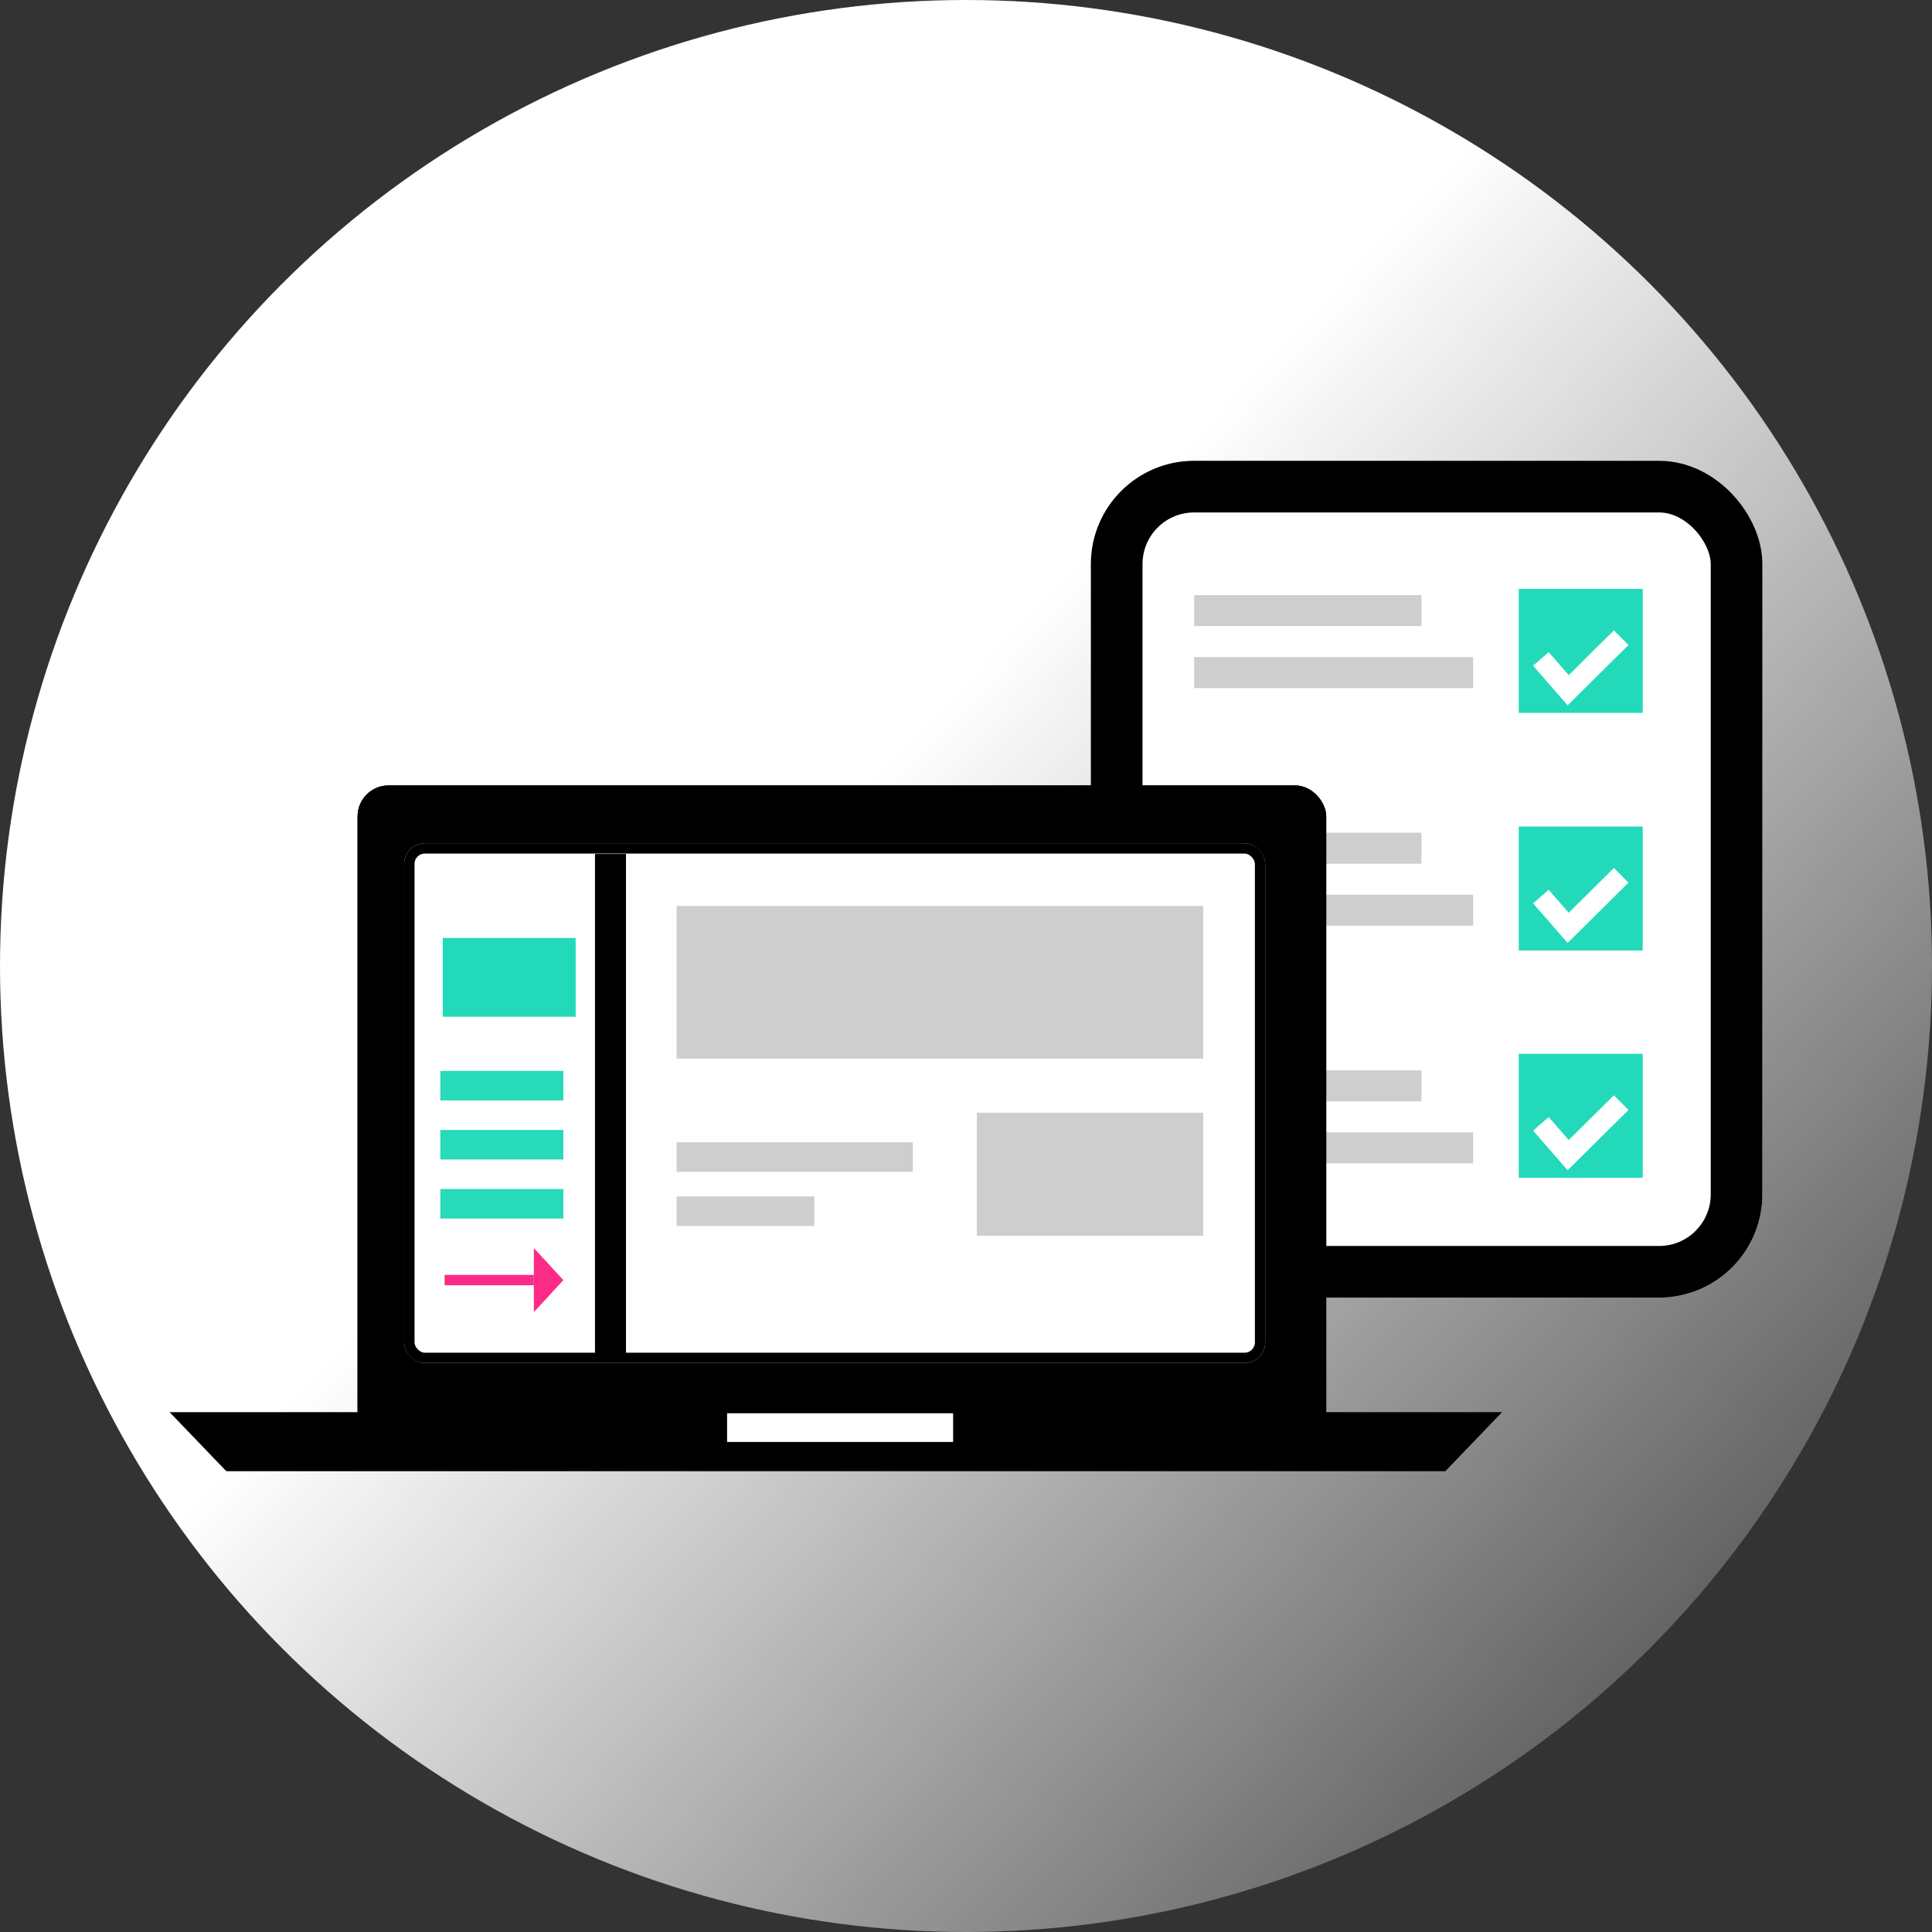
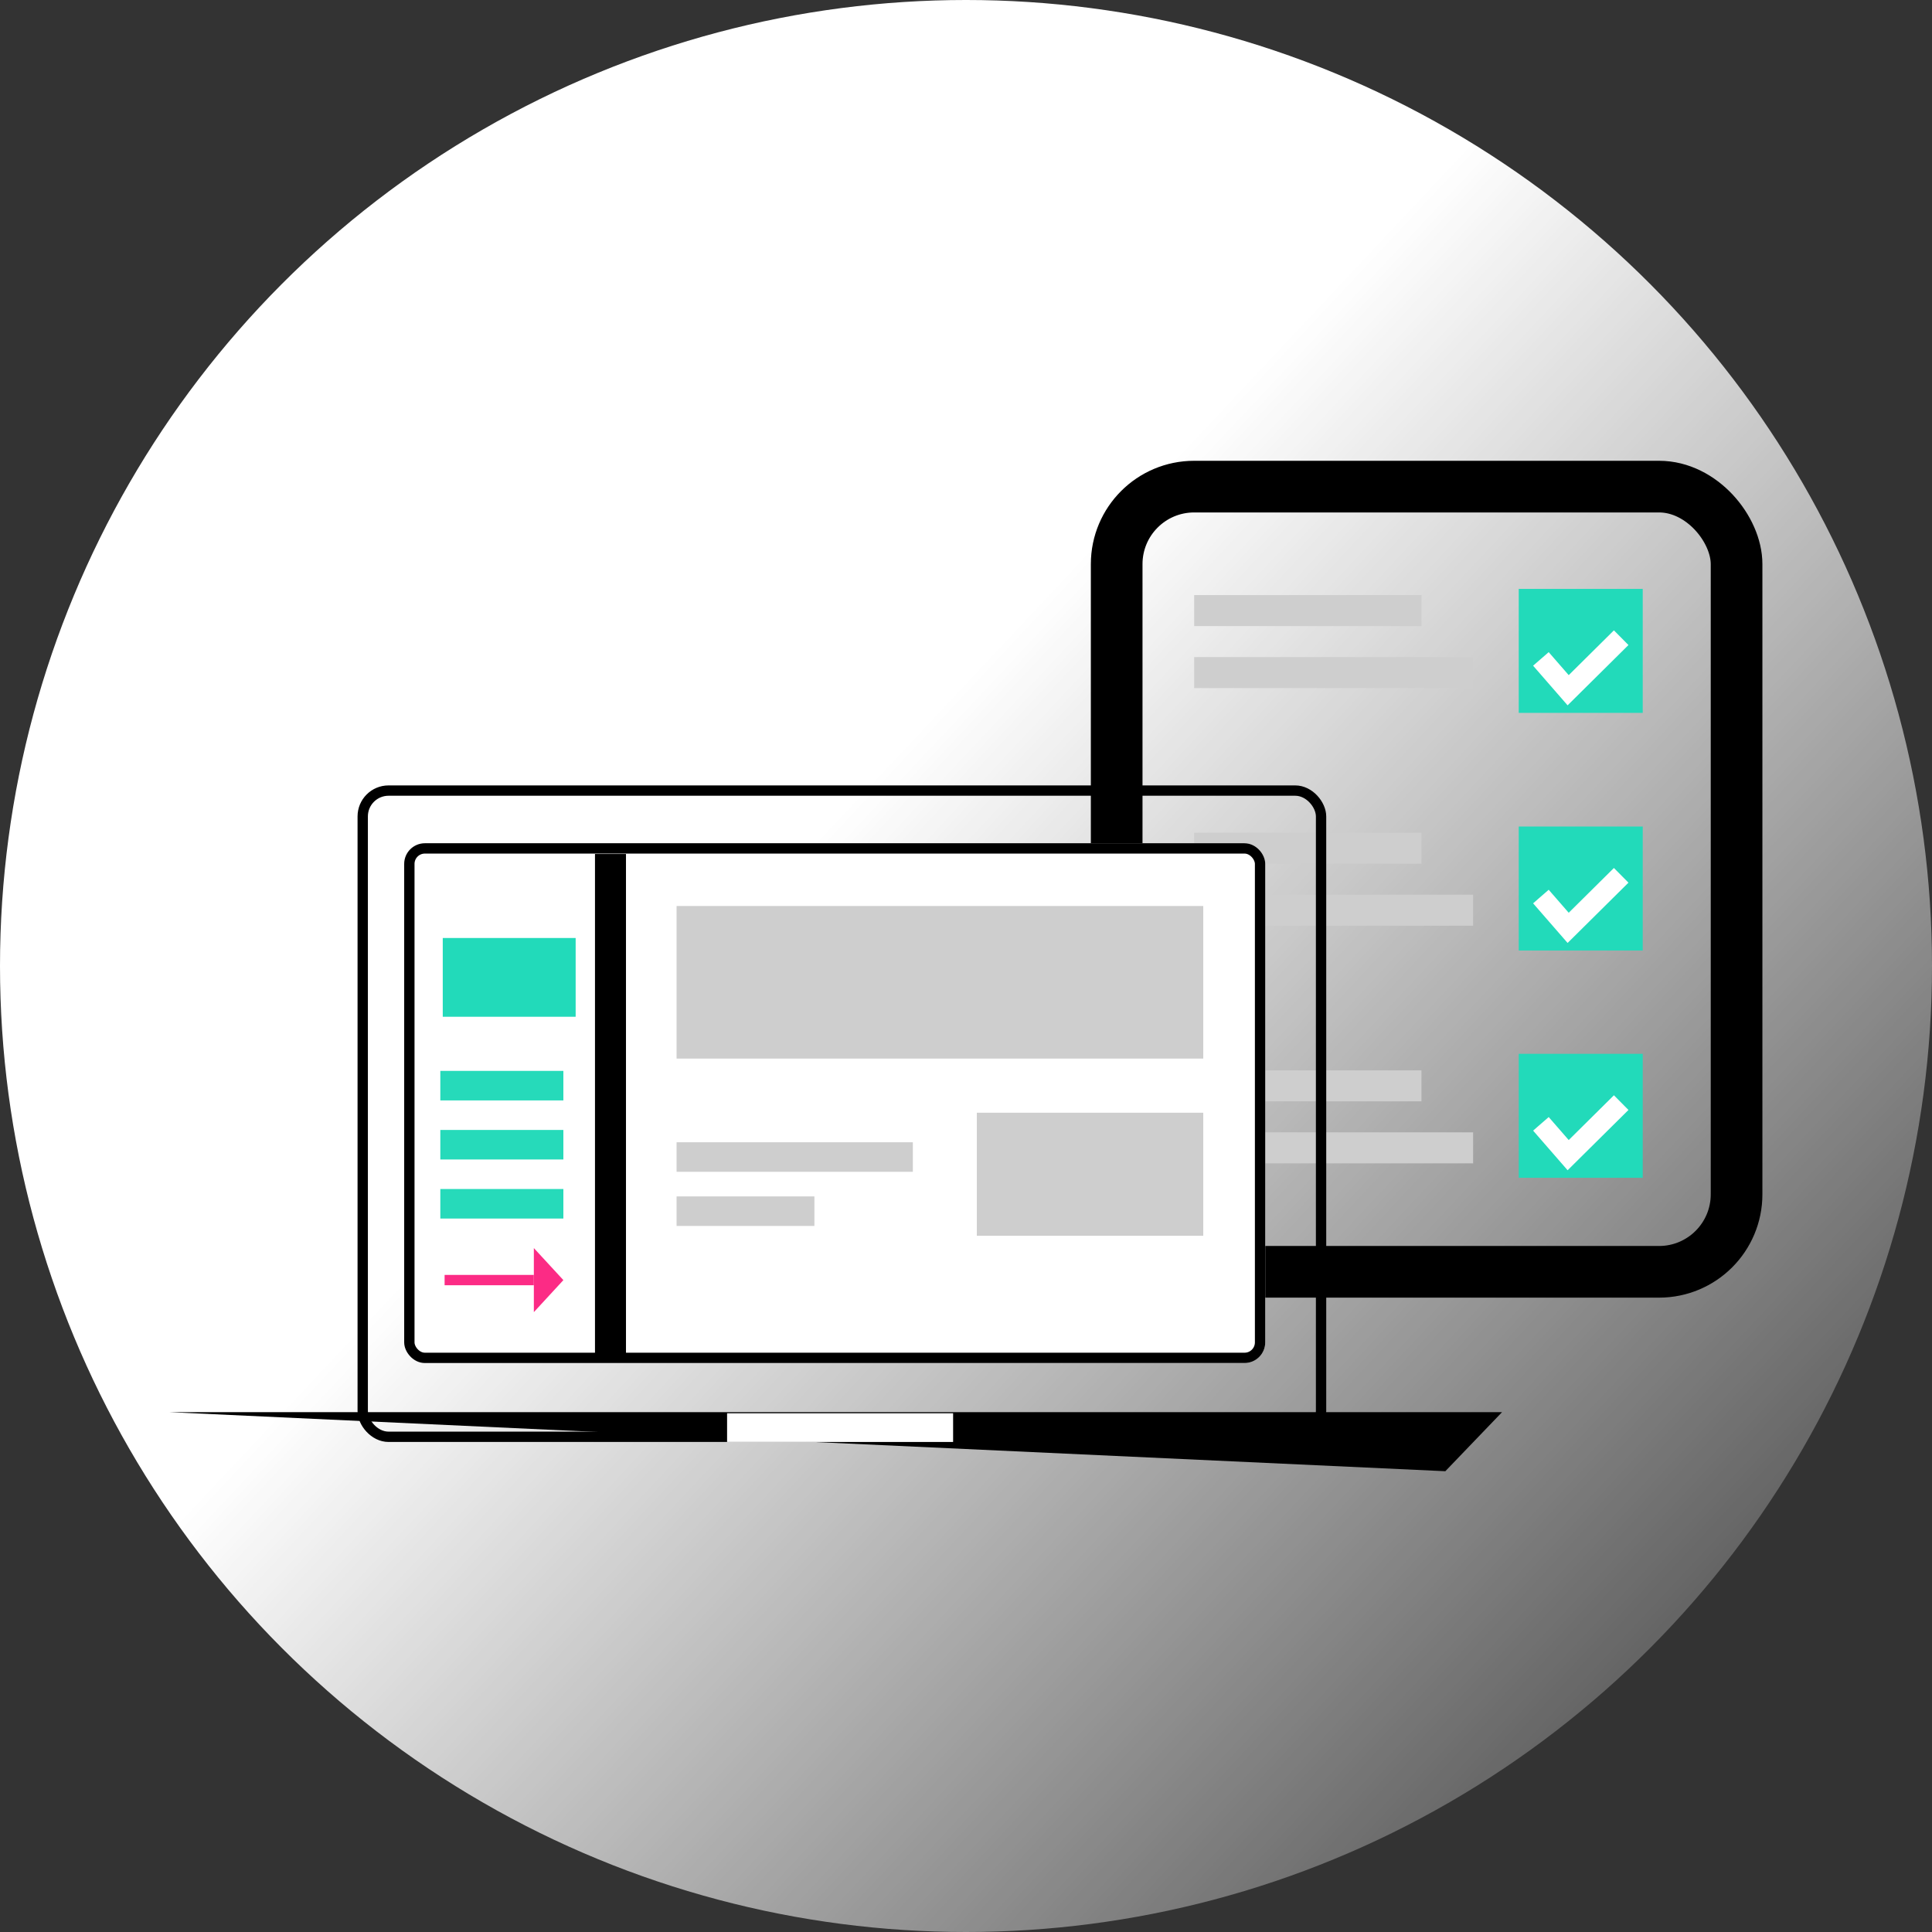
<svg xmlns="http://www.w3.org/2000/svg" width="187" height="187" viewBox="0 0 187 187">
  <rect x="0" y="0" width="187" height="187" fill="#333333" stroke="none" />
  <defs>
    <linearGradient id="linear-gradient" x1="0.425" y1="0.433" x2="1" y2="0.972" gradientUnits="objectBoundingBox">
      <stop offset="0" stop-color="#fff" />
      <stop offset="1" stop-color="#fff" stop-opacity="0" />
    </linearGradient>
  </defs>
  <g id="Gruppe_1402" data-name="Gruppe 1402" transform="translate(-881 -1728)">
    <circle id="Ellipse_58" data-name="Ellipse 58" cx="93.5" cy="93.5" r="93.5" transform="translate(881 1728)" fill="url(#linear-gradient)" />
    <g id="Gruppe_1177" data-name="Gruppe 1177" transform="translate(-5799.23 -730.914)">
      <g id="Gruppe_1174" data-name="Gruppe 1174" transform="translate(6785.337 2503.84)">
        <g id="Rechteck_668" data-name="Rechteck 668" transform="translate(0.477 -0.326)" fill="#fff" stroke="#000" stroke-width="5">
-           <rect width="65" height="81" rx="10" stroke="none" />
          <rect x="2.5" y="2.5" width="60" height="76" rx="7.5" fill="none" />
        </g>
        <rect id="Rechteck_672" data-name="Rechteck 672" width="22" height="3" transform="translate(10.477 12.674)" fill="#cecece" />
        <rect id="Rechteck_673" data-name="Rechteck 673" width="27" height="3" transform="translate(10.477 18.674)" fill="#cecece" />
        <g id="Gruppe_1178" data-name="Gruppe 1178">
          <rect id="Rechteck_669" data-name="Rechteck 669" width="12" height="12" transform="translate(41.894 12.074)" fill="#22daba" />
          <path id="Pfad_472" data-name="Pfad 472" d="M6829.117,2443.969l3.333,2.244,3.64-6.24" transform="matrix(0.966, 0.259, -0.259, 0.966, -5919.901, -4110.764)" fill="none" stroke="#fff" stroke-width="2" />
        </g>
        <g id="Gruppe_1179" data-name="Gruppe 1179">
          <rect id="Rechteck_670" data-name="Rechteck 670" width="12" height="12" transform="translate(41.894 35.074)" fill="#22daba" />
          <path id="Pfad_473" data-name="Pfad 473" d="M6829.117,2443.969l3.333,2.244,3.64-6.24" transform="matrix(0.966, 0.259, -0.259, 0.966, -5919.901, -4087.764)" fill="none" stroke="#fff" stroke-width="2" />
        </g>
        <g id="Gruppe_1180" data-name="Gruppe 1180">
          <rect id="Rechteck_671" data-name="Rechteck 671" width="12" height="12" transform="translate(41.894 57.074)" fill="#22daba" />
          <path id="Pfad_474" data-name="Pfad 474" d="M6829.117,2443.969l3.333,2.244,3.64-6.24" transform="matrix(0.966, 0.259, -0.259, 0.966, -5919.9, -4065.764)" fill="none" stroke="#fff" stroke-width="2" />
        </g>
        <rect id="Rechteck_674" data-name="Rechteck 674" width="22" height="3" transform="translate(10.477 35.674)" fill="#cecece" />
        <rect id="Rechteck_675" data-name="Rechteck 675" width="27" height="3" transform="translate(10.477 41.674)" fill="#cecece" />
        <rect id="Rechteck_676" data-name="Rechteck 676" width="22" height="3" transform="translate(10.477 58.674)" fill="#cecece" />
        <rect id="Rechteck_677" data-name="Rechteck 677" width="27" height="3" transform="translate(10.477 64.674)" fill="#cecece" />
      </g>
      <g id="Gruppe_1175" data-name="Gruppe 1175" transform="translate(6696.647 2534.935)">
        <g id="Gruppe_1172" data-name="Gruppe 1172" transform="translate(0 0)">
          <g id="Rechteck_663" data-name="Rechteck 663" transform="translate(18.191)" stroke="#000" stroke-linecap="round" stroke-linejoin="round" stroke-width="1">
-             <rect width="93.759" height="63.548" rx="3" stroke="none" />
            <rect x="0.5" y="0.5" width="92.759" height="62.548" rx="2.5" fill="none" />
          </g>
-           <path id="Pfad_470" data-name="Pfad 470" d="M0,0H128.966l-5.488,5.714H5.488Z" transform="translate(0 60.665)" />
+           <path id="Pfad_470" data-name="Pfad 470" d="M0,0H128.966l-5.488,5.714Z" transform="translate(0 60.665)" />
          <g id="Rechteck_664" data-name="Rechteck 664" transform="translate(22.705 5.598)" fill="#fff" stroke="#000" stroke-width="1">
            <rect width="83.341" height="50.31" rx="2" stroke="none" />
            <rect x="0.5" y="0.5" width="82.341" height="49.31" rx="1.5" fill="none" />
          </g>
          <rect id="Rechteck_665" data-name="Rechteck 665" width="21.877" height="2.778" transform="translate(53.958 60.77)" fill="#fff" />
          <path id="Pfad_471" data-name="Pfad 471" d="M7842,2542v48.691" transform="translate(-7799.328 -2535.362)" fill="none" stroke="#000" stroke-width="3" />
        </g>
        <rect id="Rechteck_678" data-name="Rechteck 678" width="50.976" height="14.769" transform="translate(49.07 11.672)" fill="#cecece" />
        <rect id="Rechteck_679" data-name="Rechteck 679" width="22.868" height="2.858" transform="translate(49.07 34.54)" fill="#cecece" />
        <rect id="Rechteck_680" data-name="Rechteck 680" width="13.339" height="2.858" transform="translate(49.07 39.78)" fill="#cecece" />
        <rect id="Rechteck_681" data-name="Rechteck 681" width="12.863" height="7.623" transform="translate(26.438 14.769)" fill="#22daba" />
        <rect id="Rechteck_682" data-name="Rechteck 682" width="11.91" height="2.858" transform="translate(26.202 27.632)" fill="#26daba" />
        <rect id="Rechteck_683" data-name="Rechteck 683" width="11.91" height="2.858" transform="translate(26.202 33.348)" fill="#26daba" />
        <rect id="Rechteck_684" data-name="Rechteck 684" width="11.91" height="2.858" transform="translate(26.202 39.065)" fill="#26daba" />
        <g id="Gruppe_1173" data-name="Gruppe 1173" transform="translate(26.618 44.782)">
          <path id="Pfad_475" data-name="Pfad 475" d="M6865.5,2484h8.636" transform="translate(-6865.501 -2480.903)" fill="none" stroke="#fc2b85" stroke-width="1" />
          <path id="Polygon_1" data-name="Polygon 1" d="M3.1,0l3.1,2.858H0Z" transform="translate(11.495) rotate(90)" fill="#fc2b85" />
        </g>
        <rect id="Rechteck_685" data-name="Rechteck 685" width="21.915" height="11.91" transform="translate(78.131 31.681)" fill="#cecece" />
      </g>
    </g>
  </g>
</svg>